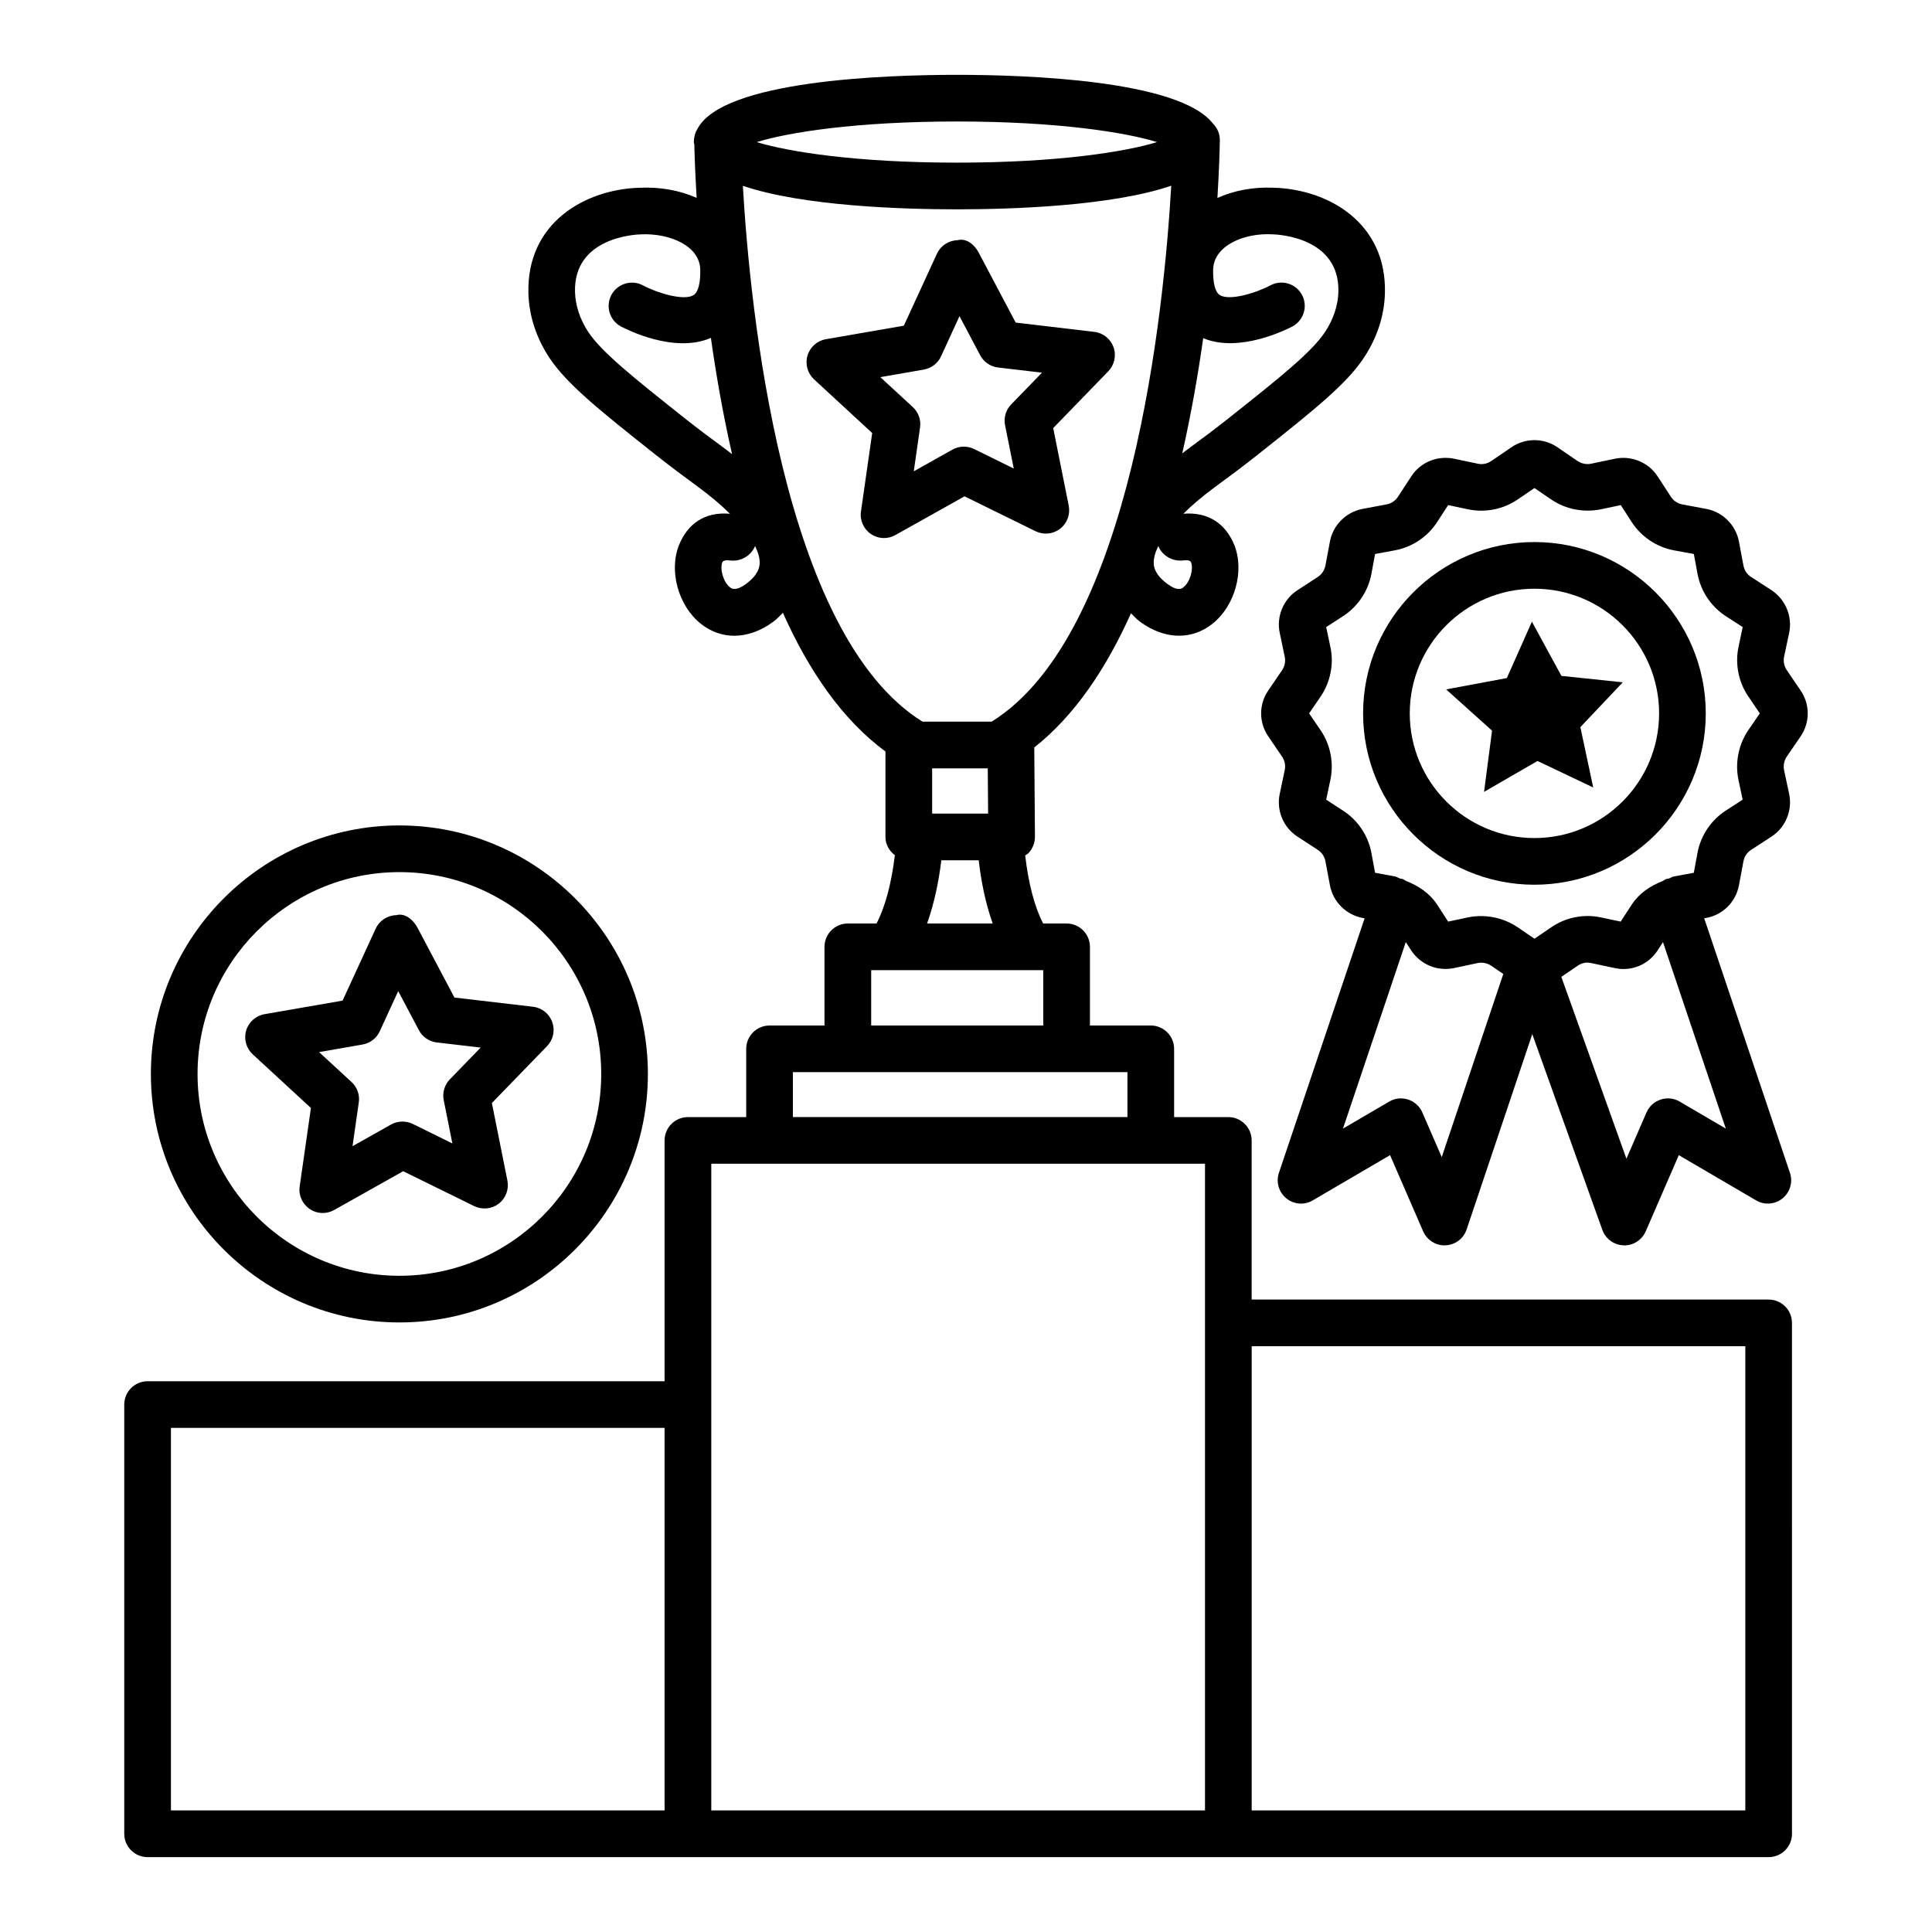
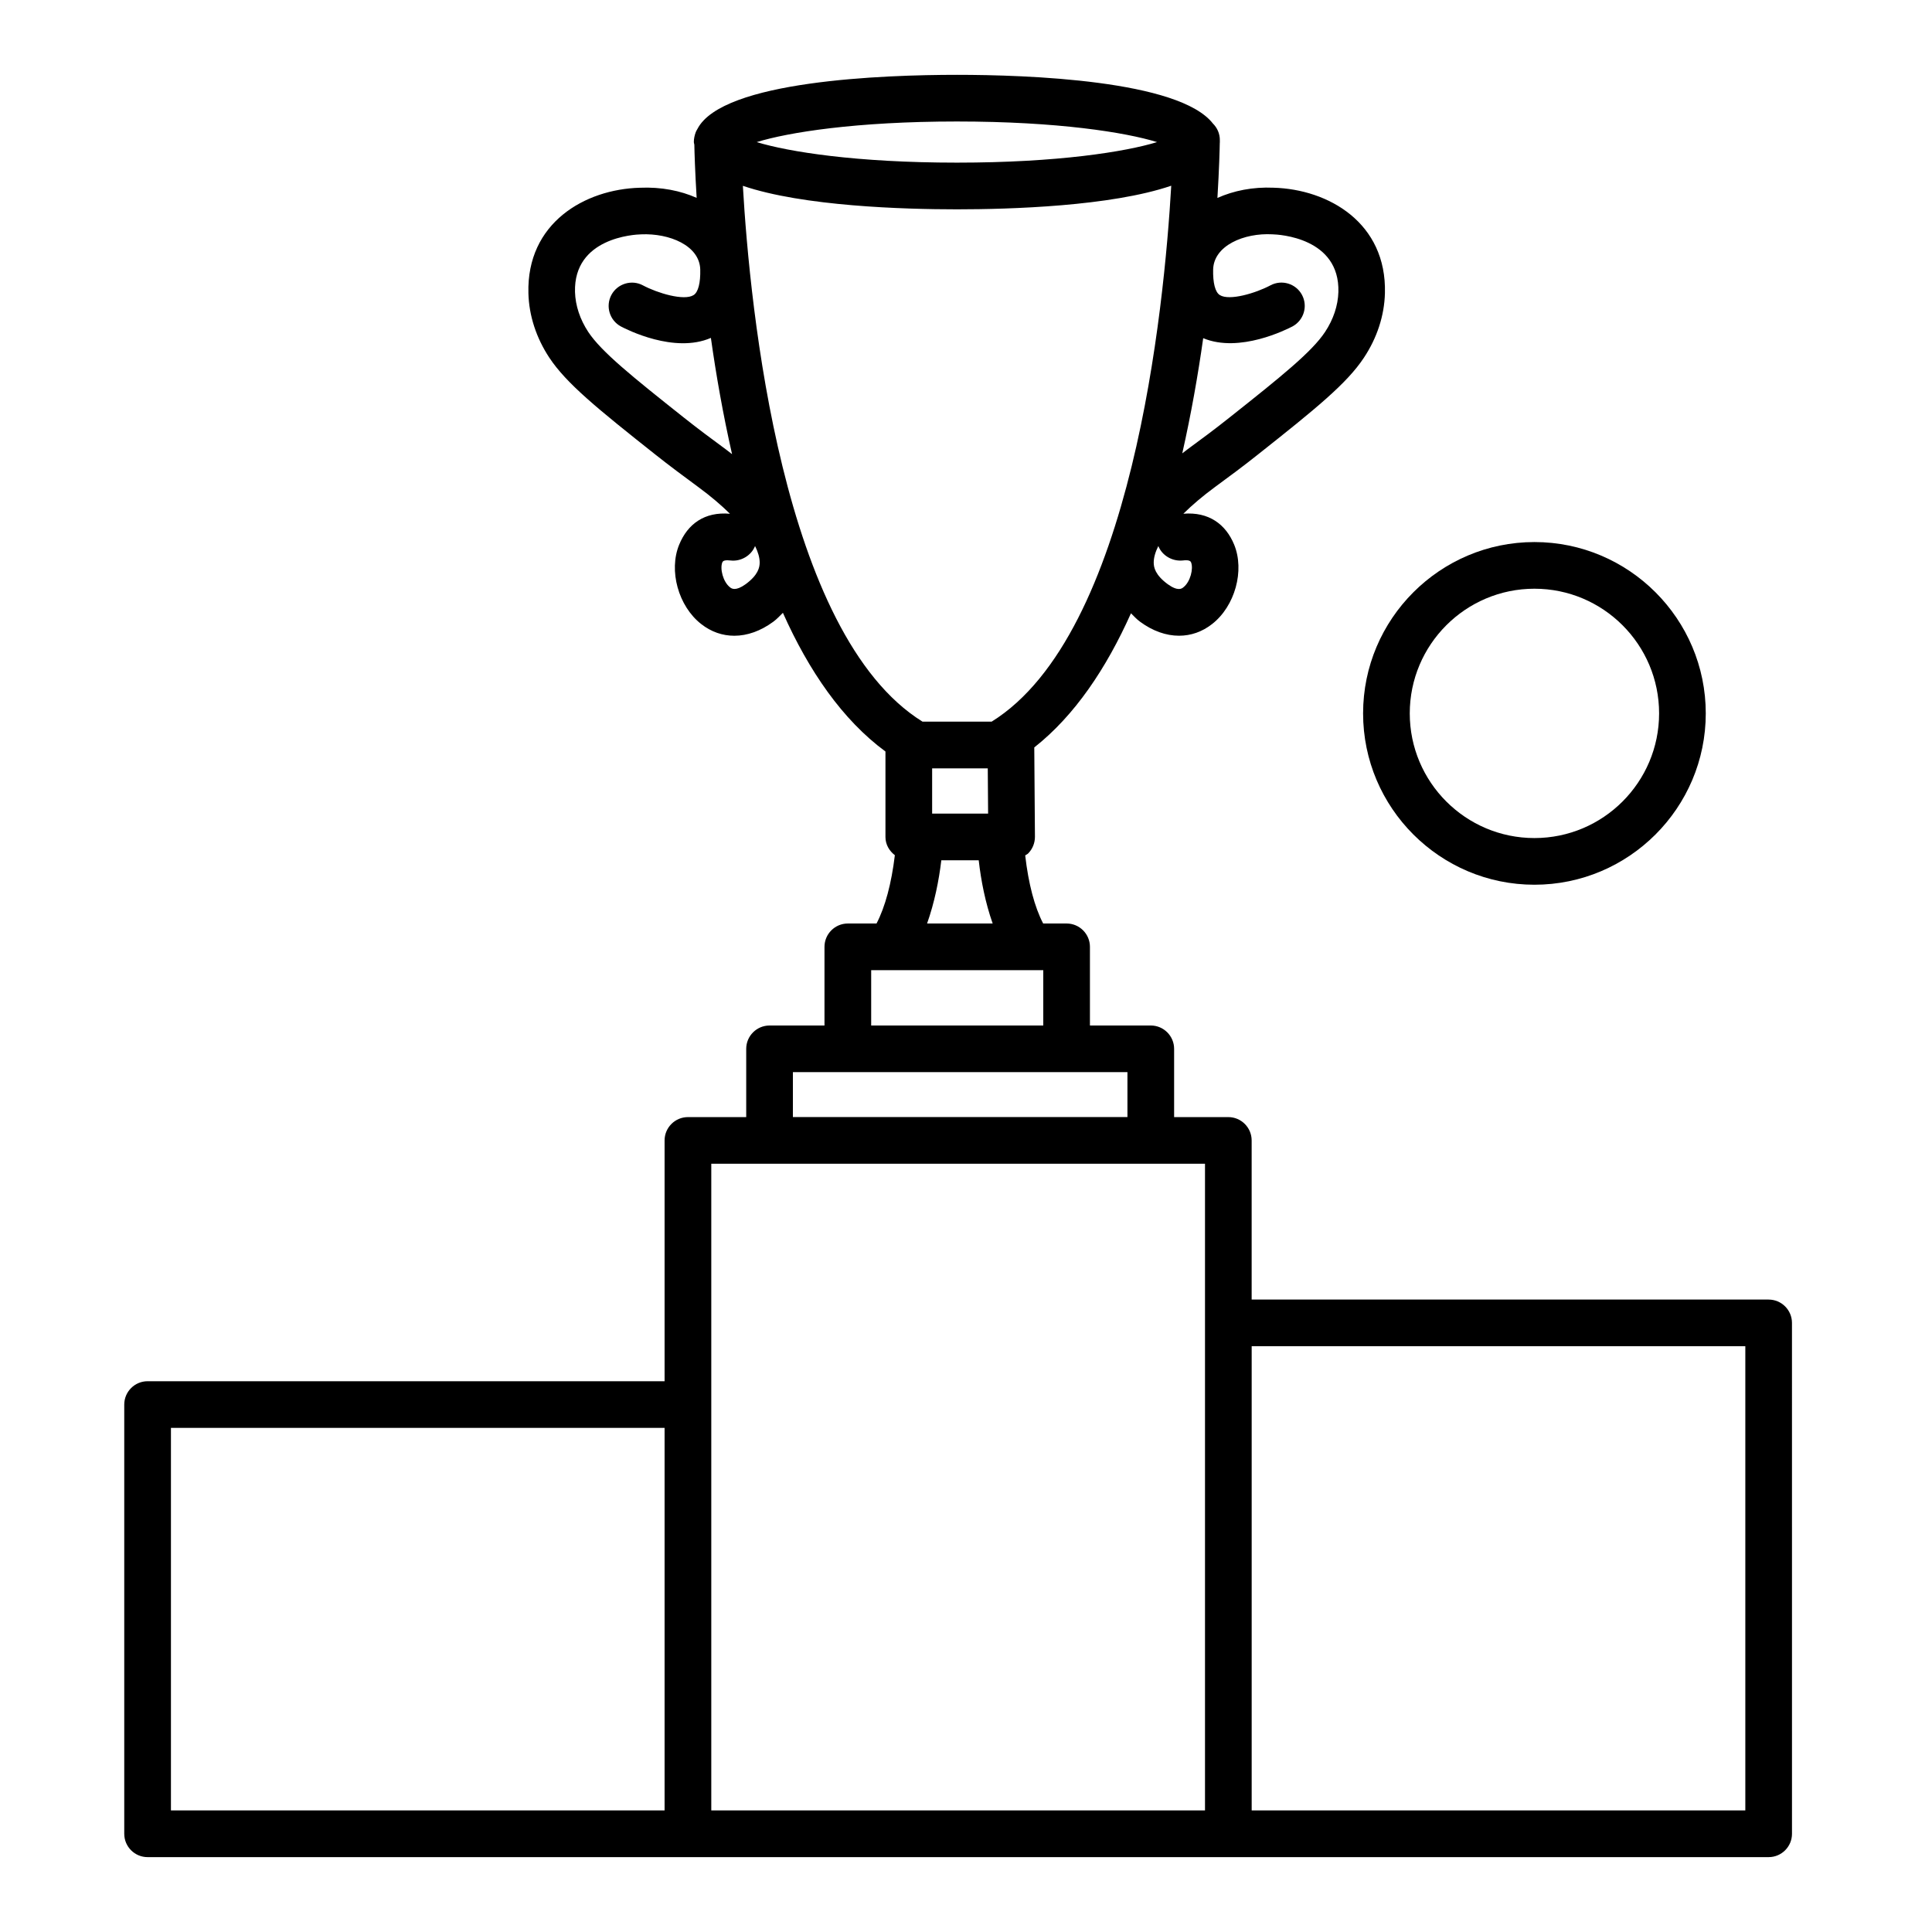
<svg xmlns="http://www.w3.org/2000/svg" fill="#000000" width="800px" height="800px" version="1.1" viewBox="144 144 512 512">
  <g>
    <path d="m612.71 488.39h-137.01v-42.164c0-3.41-2.777-6.184-6.184-6.184h-14.363v-18.09c0-3.41-2.777-6.184-6.184-6.184h-16.125v-20.848c0-3.41-2.777-6.184-6.184-6.184h-6.211c-2.266-4.344-3.894-10.508-4.762-18.043 0.258-0.188 0.562-0.301 0.789-0.527 1.16-1.176 1.793-2.762 1.793-4.406l-0.176-23.684c10.68-8.41 19.086-20.926 25.625-35.547 0.789 0.754 1.434 1.52 2.43 2.25 3.348 2.461 6.894 3.695 10.305 3.695 3.125 0 6.141-1.027 8.781-3.109 6.051-4.723 8.66-14.164 5.824-21.043-2.234-5.414-6.742-8.734-13.457-8.176 2.324-2.309 5.129-4.676 8.297-7.016 3.848-2.82 7.738-5.703 11.465-8.676 15.355-12.16 23.578-18.828 28.09-25.66 3.484-5.25 5.414-11.148 5.566-17.094 0.496-18.633-14.949-27.547-29.523-27.953-5.516-0.242-10.566 0.789-14.867 2.711 0.477-7.848 0.598-12.988 0.625-14.648 0-0.051 0.031-0.098 0.031-0.148 0-0.043-0.023-0.078-0.023-0.117 0-0.074 0.008-0.312 0.008-0.363 0.023-1.742-0.688-3.305-1.836-4.445-8.949-11.508-49.273-12.906-67.848-12.906-19.316 0-62.164 1.516-68.762 14.348-0.152 0.277-0.324 0.523-0.434 0.824-0.316 0.844-0.516 1.723-0.516 2.664 0 0.238 0.109 0.441 0.133 0.676 0.039 2.047 0.176 6.863 0.613 14.094-4.277-1.898-9.352-2.926-15.047-2.684-14.574 0.395-30.035 9.309-29.539 27.953 0.152 5.945 2.082 11.844 5.551 17.094 4.527 6.832 12.746 13.5 28.09 25.66 3.742 2.973 7.633 5.852 11.465 8.676 3.184 2.34 5.973 4.707 8.312 7.016-6.789-0.602-11.238 2.762-13.457 8.176-2.836 6.879-0.227 16.324 5.824 21.043 2.641 2.082 5.656 3.109 8.781 3.109 3.41 0 6.953-1.238 10.305-3.695 1.055-0.773 1.75-1.586 2.574-2.383 6.844 15.34 15.754 28.348 27.176 36.754v22.652c0 2 1.016 3.699 2.492 4.828-0.906 7.527-2.57 13.715-4.856 18.102h-7.609c-3.41 0-6.184 2.777-6.184 6.184v20.848h-14.559c-3.41 0-6.184 2.777-6.184 6.184v18.09h-15.449c-3.41 0-6.184 2.777-6.184 6.184v63.812h-137.01c-3.41 0-6.184 2.777-6.184 6.184v113.75c0 3.41 2.777 6.184 6.184 6.184h429.6c3.41 0 6.184-2.777 6.184-6.184l-0.004-135.39c0-3.41-2.773-6.184-6.184-6.184zm-292.59 135.39h-130.82v-101.38h130.82zm139.52-330.76c0.68 1.66-0.18 5.176-2.019 6.609-0.422 0.375-1.465 1.133-4.164-0.816-3.32-2.445-3.711-4.449-3.711-5.734 0-1.297 0.422-2.777 1.223-4.375 0.996 2.519 3.68 4.102 6.457 3.832 1.879-0.254 2.121 0.289 2.215 0.484zm3.219-59.402c9.641 4.035 22.156-2.34 23.664-3.113 3.004-1.629 4.117-5.356 2.519-8.355-1.613-3.004-5.356-4.133-8.355-2.535-3.879 2.066-10.906 4.18-13.426 2.578-1.223-0.754-1.855-3.242-1.766-6.805 0.195-6.32 8.191-9.699 15.676-9.293 1.824 0.047 17.891 0.906 17.516 15.266-0.105 3.621-1.328 7.285-3.531 10.605-3.469 5.25-11.527 11.75-25.465 22.793-3.621 2.883-7.363 5.672-11.102 8.402-0.418 0.309-0.855 0.664-1.277 0.988 2.359-10.465 4.176-20.797 5.547-30.531zm-65.27-57.422c26.73 0 44.684 2.883 53.043 5.461-8.371 2.562-26.309 5.445-53.043 5.445-26.746 0-44.684-2.883-53.055-5.445 8.371-2.578 26.309-5.461 53.055-5.461zm-61.125 86.973c-3.727-2.731-7.469-5.519-11.102-8.402-13.926-11.043-21.98-17.543-25.465-22.793-2.188-3.32-3.41-6.984-3.516-10.605-0.375-14.363 15.703-15.223 17.531-15.266 7.5-0.332 15.477 2.973 15.66 9.293 0.09 3.559-0.543 6.051-1.766 6.805-2.504 1.598-9.551-0.512-13.426-2.578-2.973-1.598-6.742-0.469-8.355 2.535-1.598 3.004-0.484 6.731 2.519 8.355 1.5 0.793 14.16 7.25 23.848 3.031 1.383 9.82 3.211 20.246 5.609 30.812-0.516-0.395-1.039-0.82-1.539-1.188zm5.144 35.645c-2.684 1.93-3.742 1.176-4.164 0.816-1.84-1.434-2.699-4.949-2.019-6.609 0.074-0.168 0.227-0.543 1.359-0.543 0.242 0 0.527 0.016 0.859 0.059 2.672 0.316 5.445-1.281 6.457-3.832 0.801 1.598 1.223 3.078 1.223 4.375-0.004 1.285-0.398 3.293-3.715 5.734zm-0.742-105.57c15.949 5.422 42.613 6.231 56.723 6.231 14.133 0 40.867-0.809 56.801-6.258-1.859 32.258-10.297 118.87-47.598 142.03h-18.312c-37.301-23.152-45.75-109.72-47.613-142zm52.594 178.74h9.91c0.613 5.43 1.762 11.254 3.695 16.746h-17.375c1.945-5.504 3.125-11.328 3.769-16.746zm-2.434-12.371v-11.992h14.742l0.09 11.992zm-16.156 41.488h45.605v14.664h-45.605zm-20.742 27.031h88.656v11.902h-88.66zm109.21 66.438v129.21h-130.84v-171.38h130.84zm143.19 129.21h-130.82v-123.02h130.82z" />
-     <path d="m418.43 284.78c2.129 1.027 4.633 0.785 6.504-0.648 1.855-1.434 2.746-3.801 2.293-6.109l-4.117-20.578 14.602-15.055c1.629-1.691 2.172-4.148 1.387-6.367-0.785-2.219-2.762-3.801-5.098-4.074l-20.832-2.461-9.805-18.539c-1.102-2.082-3.227-3.938-5.625-3.289-2.356 0.059-4.465 1.449-5.445 3.59l-8.766 19.055-20.668 3.59c-2.324 0.406-4.207 2.098-4.871 4.344-0.664 2.262 0.016 4.691 1.734 6.289l15.418 14.227-2.973 20.773c-0.348 2.324 0.68 4.644 2.609 5.973 1.055 0.723 2.277 1.086 3.5 1.086 1.043 0 2.082-0.273 3.016-0.801l18.312-10.258zm-22.043-21.617-10.227 5.734 1.66-11.602c0.301-2.008-0.422-4.043-1.914-5.414l-8.613-7.934 11.539-2.008c2.008-0.363 3.711-1.66 4.555-3.516l4.887-10.637 5.477 10.348c0.949 1.793 2.715 3.016 4.738 3.258l11.648 1.371-8.16 8.402c-1.418 1.449-2.019 3.516-1.629 5.508l2.309 11.496-10.516-5.176c-1.816-0.891-3.988-0.828-5.754 0.168z" />
-     <path d="m223.42 458.4c-0.348 2.324 0.68 4.644 2.625 5.973 1.043 0.723 2.262 1.086 3.484 1.086 1.043 0 2.082-0.273 3.031-0.801l18.285-10.273 18.828 9.246c2.129 1.027 4.633 0.785 6.504-0.648 1.855-1.434 2.746-3.801 2.293-6.109l-4.117-20.562 14.617-15.07c1.645-1.691 2.172-4.148 1.387-6.367-0.785-2.219-2.762-3.801-5.098-4.074l-20.832-2.445-9.805-18.539c-1.102-2.082-3.332-3.953-5.625-3.289-2.356 0.059-4.465 1.449-5.445 3.59l-8.766 19.055-20.684 3.59c-2.324 0.406-4.207 2.098-4.871 4.344-0.664 2.262 0.016 4.691 1.734 6.289l15.434 14.227zm16.668-37.594c2.008-0.363 3.711-1.66 4.555-3.516l4.887-10.637 5.477 10.348c0.949 1.812 2.715 3.016 4.738 3.258l11.633 1.359-8.16 8.418c-1.418 1.449-2.019 3.516-1.629 5.508l2.293 11.48-10.5-5.176c-1.84-0.875-3.981-0.828-5.762 0.168l-10.199 5.734 1.66-11.586c0.301-2.008-0.422-4.043-1.914-5.414l-8.613-7.934z" />
-     <path d="m621.18 326.98-3.637-5.34c-0.738-1.07-0.996-2.367-0.738-3.621l1.344-6.32c0.906-4.316-0.965-8.84-4.676-11.285l-5.414-3.516c-1.07-0.68-1.812-1.793-2.035-3.062l-1.191-6.336c-0.816-4.344-4.285-7.812-8.613-8.629l-6.367-1.191c-1.25-0.227-2.367-0.965-3.047-2.035l-3.531-5.414c-2.398-3.711-6.926-5.551-11.254-4.676l-6.336 1.328c-1.25 0.273-2.562-0.016-3.621-0.711l-5.34-3.652c-3.652-2.504-8.539-2.504-12.16 0l-5.34 3.637c-1.07 0.738-2.356 1.012-3.637 0.723l-6.305-1.328c-4.422-0.875-8.855 0.965-11.27 4.676l-3.531 5.414c-0.695 1.07-1.793 1.812-3.062 2.035l-6.336 1.191c-4.344 0.816-7.812 4.269-8.629 8.598l-1.191 6.367c-0.227 1.25-0.98 2.383-2.035 3.062l-5.414 3.531c-3.711 2.414-5.582 6.938-4.676 11.254l1.328 6.352c0.273 1.238 0 2.551-0.711 3.606l-3.652 5.34c-2.519 3.695-2.519 8.465 0 12.16l3.637 5.34c0.738 1.07 0.996 2.356 0.723 3.637l-1.328 6.305c-0.906 4.328 0.965 8.855 4.676 11.27l5.414 3.531c1.07 0.695 1.812 1.793 2.035 3.062l1.191 6.336c0.816 4.344 4.269 7.812 8.598 8.629l0.59 0.109-22.707 67.445c-0.828 2.445-0.047 5.144 1.961 6.773 1.977 1.629 4.797 1.855 7.016 0.527l20.473-11.977 8.766 20.184c0.996 2.262 3.215 3.727 5.672 3.727 0.09 0 0.18-0.016 0.273-0.016 2.551-0.105 4.766-1.781 5.582-4.207l17.395-51.758 18.57 51.879c0.859 2.383 3.094 4.012 5.613 4.09 0.074 0.016 0.152 0.016 0.211 0.016 2.461 0 4.676-1.465 5.672-3.727l8.766-20.184 20.473 11.977c2.203 1.312 5.023 1.102 7.016-0.527 2.008-1.629 2.789-4.328 1.961-6.773l-22.719-67.445 0.574-0.109c4.375-0.816 7.769-4.18 8.629-8.613l1.191-6.367c0.227-1.25 0.965-2.367 2.035-3.047l5.445-3.547c3.68-2.414 5.551-6.938 4.644-11.254l-1.344-6.289c-0.258-1.281 0-2.578 0.723-3.652l3.652-5.34c2.519-3.699 2.519-8.465 0-12.16zm-95.102 123.67-5.144-11.844c-0.711-1.629-2.082-2.867-3.758-3.41-1.645-0.559-3.516-0.375-5.039 0.543l-12.234 7.152 16.648-49.43 1.469 2.258c2.473 3.742 6.926 5.519 11.254 4.644l6.305-1.344c1.223-0.258 2.562 0 3.637 0.723l3.176 2.168zm75.281-7.559-12.219-7.152c-1.508-0.922-3.379-1.102-5.039-0.543-1.676 0.543-3.047 1.781-3.758 3.41l-5.324 12.266-17.25-48.191 4.305-2.934c1.043-0.723 2.34-1.043 3.606-0.723l6.32 1.344c4.449 0.938 8.871-0.98 11.254-4.66l1.457-2.234zm5.957-105.59c-2.594 3.832-3.547 8.613-2.609 13.156l1.117 5.266-4.496 2.91c-3.891 2.535-6.609 6.594-7.469 11.148l-0.98 5.312-5.293 0.98c-0.523 0.098-0.945 0.449-1.457 0.594-0.18 0.043-0.355 0.008-0.535 0.07-0.336 0.113-0.582 0.348-0.883 0.508-3.312 1.285-6.324 3.281-8.273 6.277l-2.941 4.512-5.281-1.117c-4.527-0.965-9.324 0.016-13.125 2.625l-4.449 3.031-4.449-3.047c-2.867-1.93-6.262-2.957-9.684-2.957-1.16 0-2.324 0.105-3.469 0.348l-5.266 1.117-2.926-4.512c-1.977-3.019-5.004-5.016-8.316-6.293-0.293-0.156-0.531-0.387-0.855-0.496-0.176-0.059-0.348-0.027-0.523-0.07-0.508-0.148-0.934-0.496-1.453-0.594l-5.293-0.98-0.98-5.293c-0.859-4.57-3.59-8.645-7.481-11.148l-4.496-2.926 1.117-5.266c0.949-4.527 0.016-9.309-2.609-13.156l-3.031-4.449 3.047-4.449c2.609-3.848 3.559-8.645 2.594-13.141l-1.117-5.281 4.527-2.926c3.891-2.551 6.609-6.621 7.453-11.148l0.98-5.293 5.293-0.98c4.57-0.859 8.645-3.59 11.148-7.481l2.926-4.496 5.25 1.117c4.586 0.949 9.34 0 13.168-2.609l4.449-3.031 4.434 3.031c3.832 2.609 8.629 3.531 13.156 2.609l5.281-1.117 2.91 4.512c2.535 3.891 6.594 6.609 11.148 7.469l5.312 0.98 0.98 5.293c0.859 4.57 3.574 8.629 7.469 11.164l4.496 2.91-1.117 5.293c-0.938 4.512 0.016 9.293 2.625 13.125l3.031 4.449z" />
    <path d="m550.64 287.65c-25.027 0-45.406 20.379-45.406 45.406 0 25.027 20.379 45.406 45.406 45.406 25.027 0 45.406-20.379 45.406-45.406 0-25.027-20.379-45.406-45.406-45.406zm0 78.445c-18.223 0-33.039-14.812-33.039-33.039 0-18.223 14.812-33.039 33.039-33.039 18.223 0 33.039 14.812 33.039 33.039-0.004 18.223-14.816 33.039-33.039 33.039z" />
-     <path d="m549.97 308.75-6.644 14.945-16.082 3 12.164 10.938-2.117 16.219 14.16-8.184 14.77 7.023-3.41-15.996 11.246-11.875-16.266-1.703z" />
-     <path d="m249.85 494.46c36.312 0 65.848-29.539 65.848-65.848 0-36.312-29.539-65.863-65.848-65.863-36.312 0-65.863 29.555-65.863 65.863s29.551 65.848 65.863 65.848zm0-119.34c29.492 0 53.48 24 53.48 53.496 0 29.492-23.984 53.48-53.48 53.48-29.492 0-53.496-23.984-53.496-53.48s24.004-53.496 53.496-53.496z" />
  </g>
</svg>